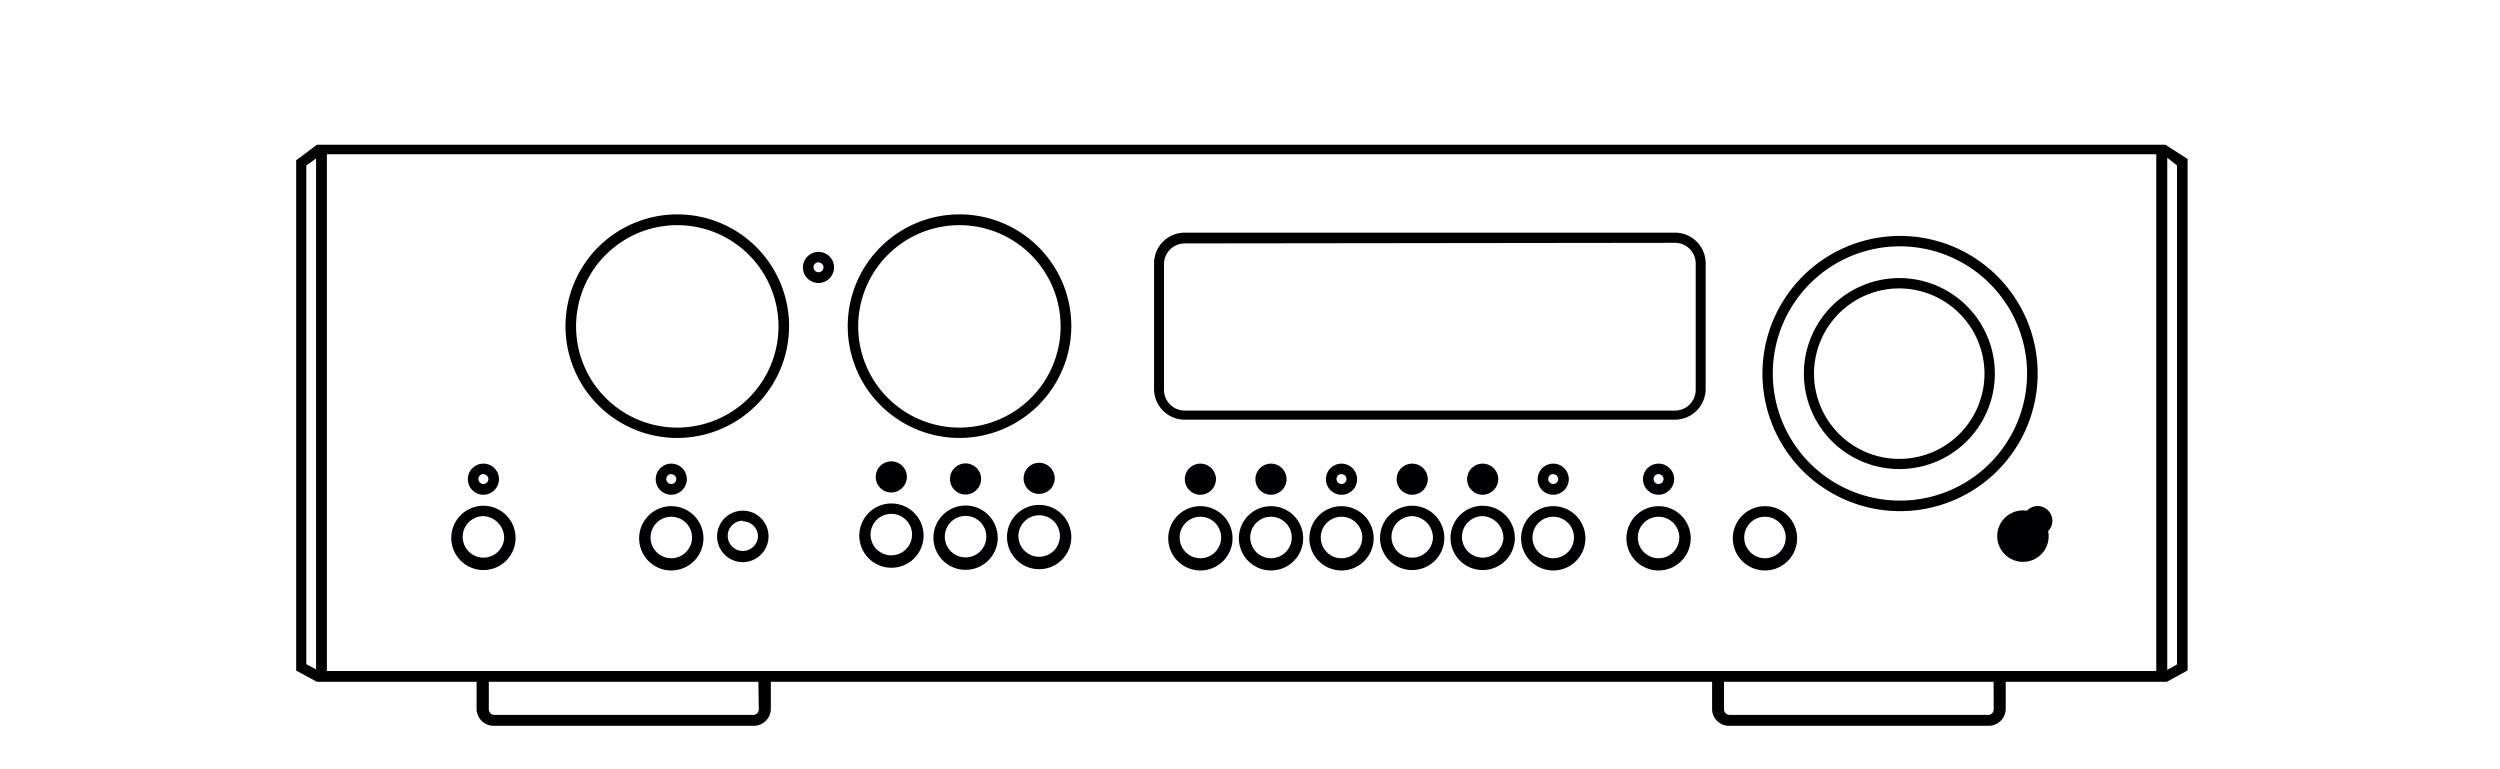
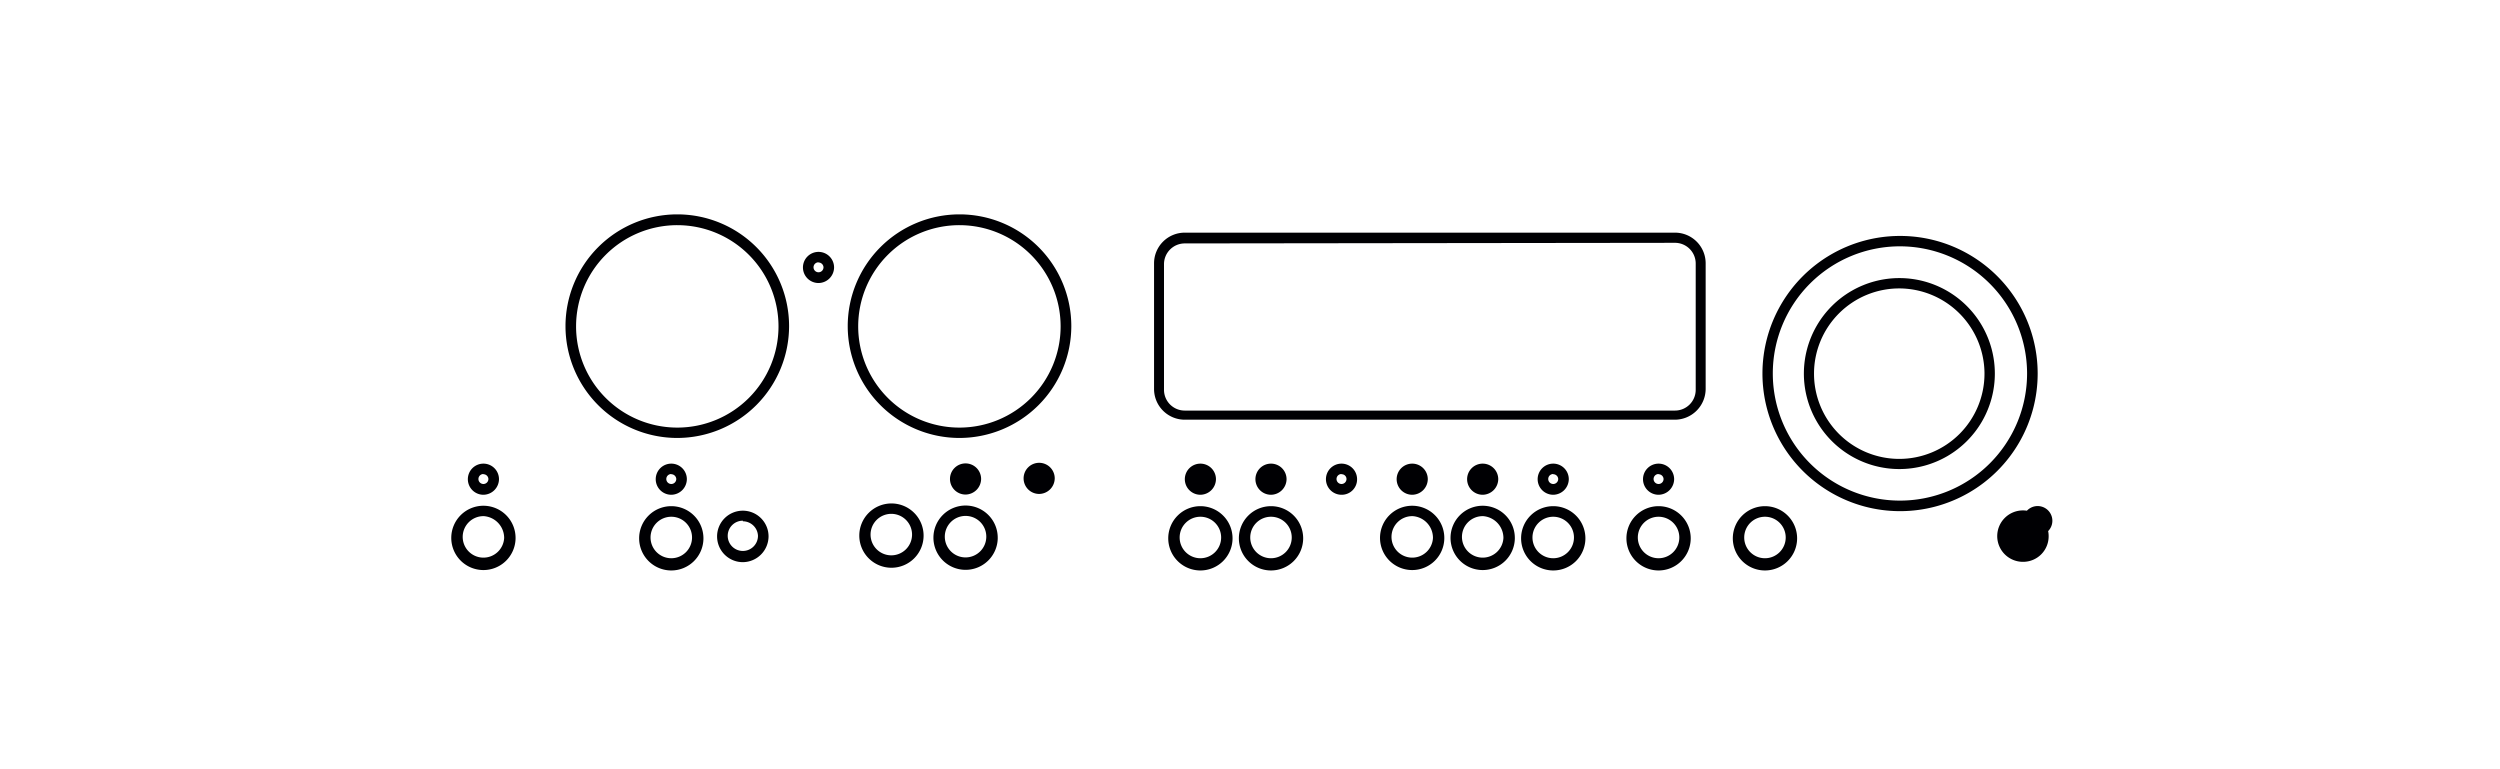
<svg xmlns="http://www.w3.org/2000/svg" id="Ebene_1" data-name="Ebene 1" viewBox="0 0 91.22 28.07" class="svg svg--replaced svg--initiated">
  <defs>
    <style>.cls-1{fill:#000003;}</style>
  </defs>
  <path class="cls-1" d="M35.012,15.98A4.079,4.079,0,1,1,39.09,11.9h0A4.086,4.086,0,0,1,35.012,15.98Zm0-7.764A3.693,3.693,0,1,0,38.7,11.909,3.694,3.694,0,0,0,35.012,8.216Z" />
  <path class="cls-1" d="M69.326,18.651a5.021,5.021,0,1,1,.007,0Zm0-9.663a4.639,4.639,0,1,0,4.638,4.638V13.6A4.646,4.646,0,0,0,69.326,8.988Z" />
  <path class="cls-1" d="M69.3,17.115a3.484,3.484,0,1,1,.008,0Zm0-6.591a3.11,3.11,0,1,0,3.11,3.11V13.6A3.118,3.118,0,0,0,69.3,10.524Z" />
  <path class="cls-1" d="M24.714,15.98A4.079,4.079,0,1,1,28.792,11.9h0A4.086,4.086,0,0,1,24.714,15.98Zm0-7.764a3.693,3.693,0,1,0,3.692,3.693A3.694,3.694,0,0,0,24.714,8.216Z" />
  <path class="cls-1" d="M17.639,20.8a1.173,1.173,0,1,1,1.173-1.172v.03A1.172,1.172,0,0,1,17.639,20.8Zm0-1.967a.757.757,0,1,0,.757.795A.8.8,0,0,0,17.639,18.832Z" />
  <path class="cls-1" d="M73.813,20.5a.938.938,0,1,1,.938-.938h0a.93.93,0,0,1-.923.938Zm0-1.513a.537.537,0,1,1,0,.03Z" />
  <path class="cls-1" d="M27.105,20.512a.939.939,0,1,1,.938-.938h0A.946.946,0,0,1,27.105,20.512Zm0-1.513a.552.552,0,1,0,.552.552h0a.553.553,0,0,0-.552-.53Z" />
  <path class="cls-1" d="M24.494,20.815a1.173,1.173,0,1,1,1.173-1.173v.015A1.173,1.173,0,0,1,24.494,20.815Zm0-1.96a.757.757,0,1,0,.757.757A.757.757,0,0,0,24.494,18.855Z" />
  <path class="cls-1" d="M24.494,18.053a.568.568,0,1,1,.568-.568A.575.575,0,0,1,24.494,18.053Zm0-.757a.182.182,0,1,0,.182.182h0a.181.181,0,0,0-.182-.174Z" />
  <path class="cls-1" d="M17.639,18.053a.568.568,0,1,1,.568-.568A.575.575,0,0,1,17.639,18.053Zm0-.757a.182.182,0,1,0,.182.182h0a.181.181,0,0,0-.182-.174Z" />
  <path class="cls-1" d="M29.867,10.327a.568.568,0,1,1,.567-.567A.574.574,0,0,1,29.867,10.327Zm0-.756a.182.182,0,1,0,.181.181h0a.182.182,0,0,0-.181-.174Z" />
-   <path class="cls-1" d="M43.8,18.053a.568.568,0,1,1,.568-.568A.575.575,0,0,1,43.8,18.053Zm0-.757a.178.178,0,1,1,0,.008Z" />
+   <path class="cls-1" d="M43.8,18.053a.568.568,0,1,1,.568-.568A.575.575,0,0,1,43.8,18.053m0-.757a.178.178,0,1,1,0,.008Z" />
  <path class="cls-1" d="M46.377,18.053a.568.568,0,1,1,.567-.568A.575.575,0,0,1,46.377,18.053Zm0-.757a.178.178,0,1,1,0,.008Z" />
  <path class="cls-1" d="M48.949,18.053a.568.568,0,1,1,.568-.568.56.56,0,0,1-.552.568Zm0-.757a.182.182,0,1,0,.182.182.174.174,0,0,0-.174-.174h-.008Z" />
  <path class="cls-1" d="M51.529,18.053a.568.568,0,1,1,.568-.568A.575.575,0,0,1,51.529,18.053Zm0-.757a.178.178,0,1,1,0,.008Z" />
  <path class="cls-1" d="M54.1,18.053a.568.568,0,1,1,.568-.568A.576.576,0,0,1,54.1,18.053Zm0-.757a.178.178,0,1,1,0,.008Z" />
  <path class="cls-1" d="M56.675,18.053a.568.568,0,1,1,.567-.568A.575.575,0,0,1,56.675,18.053Zm0-.757a.182.182,0,1,0,.181.182h0a.181.181,0,0,0-.181-.174Z" />
  <path class="cls-1" d="M60.518,18.053a.568.568,0,1,1,.568-.568A.575.575,0,0,1,60.518,18.053Zm0-.757a.182.182,0,1,0,.182.182h0a.181.181,0,0,0-.182-.174Z" />
-   <path class="cls-1" d="M32.522,17.97a.568.568,0,1,1,.568-.568A.575.575,0,0,1,32.522,17.97Zm0-.757a.178.178,0,1,1,0,.008Z" />
  <path class="cls-1" d="M32.522,20.716A1.173,1.173,0,1,1,33.7,19.543h0A1.173,1.173,0,0,1,32.522,20.716Zm0-1.967a.757.757,0,1,0,.757.757A.757.757,0,0,0,32.522,18.749Z" />
  <path class="cls-1" d="M43.8,20.815a1.173,1.173,0,1,1,1.173-1.173v.015A1.173,1.173,0,0,1,43.8,20.815Zm0-1.96a.757.757,0,1,0,.757.757A.757.757,0,0,0,43.8,18.855Z" />
  <path class="cls-1" d="M46.377,20.815a1.173,1.173,0,1,1,1.173-1.173v.015A1.174,1.174,0,0,1,46.377,20.815Zm0-1.96a.757.757,0,1,0,.756.757A.757.757,0,0,0,46.377,18.855Z" />
-   <path class="cls-1" d="M48.949,20.815a1.173,1.173,0,1,1,1.173-1.173v.015A1.173,1.173,0,0,1,48.949,20.815Zm0-1.96a.757.757,0,1,0,.757.757A.756.756,0,0,0,48.949,18.855Z" />
  <path class="cls-1" d="M51.529,20.8A1.173,1.173,0,1,1,52.7,19.627v.03A1.171,1.171,0,0,1,51.529,20.8Zm0-1.967a.757.757,0,1,0,.757.795A.794.794,0,0,0,51.529,18.832Z" />
  <path class="cls-1" d="M54.1,20.8a1.173,1.173,0,1,1,1.173-1.172v.03A1.172,1.172,0,0,1,54.1,20.8Zm0-1.967a.757.757,0,1,0,.757.795A.8.8,0,0,0,54.1,18.832Z" />
  <path class="cls-1" d="M56.675,20.815a1.173,1.173,0,1,1,1.173-1.173v.015A1.172,1.172,0,0,1,56.675,20.815Zm0-1.96a.757.757,0,1,0,.756.757A.757.757,0,0,0,56.675,18.855Z" />
  <path class="cls-1" d="M60.518,20.815a1.173,1.173,0,1,1,1.173-1.173v.015A1.173,1.173,0,0,1,60.518,20.815Zm0-1.96a.757.757,0,1,0,.757.757A.757.757,0,0,0,60.518,18.855Z" />
  <path class="cls-1" d="M64.4,20.815a1.173,1.173,0,1,1,1.173-1.173v.015A1.173,1.173,0,0,1,64.4,20.815Zm0-1.96a.757.757,0,1,0,.757.757A.757.757,0,0,0,64.4,18.855Z" />
  <path class="cls-1" d="M61.116,15.314H43.229a1.121,1.121,0,0,1-1.12-1.12V9.609a1.12,1.12,0,0,1,1.12-1.12H61.116a1.119,1.119,0,0,1,1.12,1.12h0v4.585A1.127,1.127,0,0,1,61.116,15.314ZM43.229,8.882a.757.757,0,0,0-.757.757v4.585a.757.757,0,0,0,.757.757H61.116a.757.757,0,0,0,.757-.757V9.616a.756.756,0,0,0-.757-.756Z" />
-   <path d="M79.011,5.281H11.563l-.756.567V24.469l.756.409H17.39v1.006a.627.627,0,0,0,.643.6h9.443a.627.627,0,0,0,.65-.6V24.878H62.471v1.006a.62.62,0,0,0,.635.6h9.436a.628.628,0,0,0,.643-.6V24.878h5.879l.757-.416V5.8ZM11.533,24.424l-.356-.189V6.037l.356-.257Zm16.154,1.46a.2.2,0,0,1-.211.2H18.048a.2.2,0,0,1-.212-.2h0V24.878h9.836Zm45.059,0a.2.2,0,0,1-.211.2H63.106a.2.2,0,0,1-.2-.2V24.878h9.836Zm5.932-1.4H11.927V5.629H78.678Zm.757-.242-.356.2V5.757l.356.28Z" />
  <path class="cls-1" d="M35.231,18.045a.568.568,0,1,1,.568-.567A.575.575,0,0,1,35.231,18.045Zm0-.756a.178.178,0,1,1,0,.007Z" />
  <path class="cls-1" d="M35.231,20.792a1.173,1.173,0,1,1,1.174-1.172v.037A1.172,1.172,0,0,1,35.231,20.792Zm0-1.967a.757.757,0,1,0,.757.756A.755.755,0,0,0,35.231,18.825Z" />
  <path class="cls-1" d="M37.917,18.023a.568.568,0,1,1,.568-.568A.575.575,0,0,1,37.917,18.023Zm0-.757a.179.179,0,1,1,0,.007Z" />
-   <path class="cls-1" d="M37.917,20.769A1.173,1.173,0,1,1,39.09,19.6h0A1.173,1.173,0,0,1,37.917,20.769Zm0-1.967a.757.757,0,1,0,.757.757A.756.756,0,0,0,37.917,18.8Z" />
</svg>